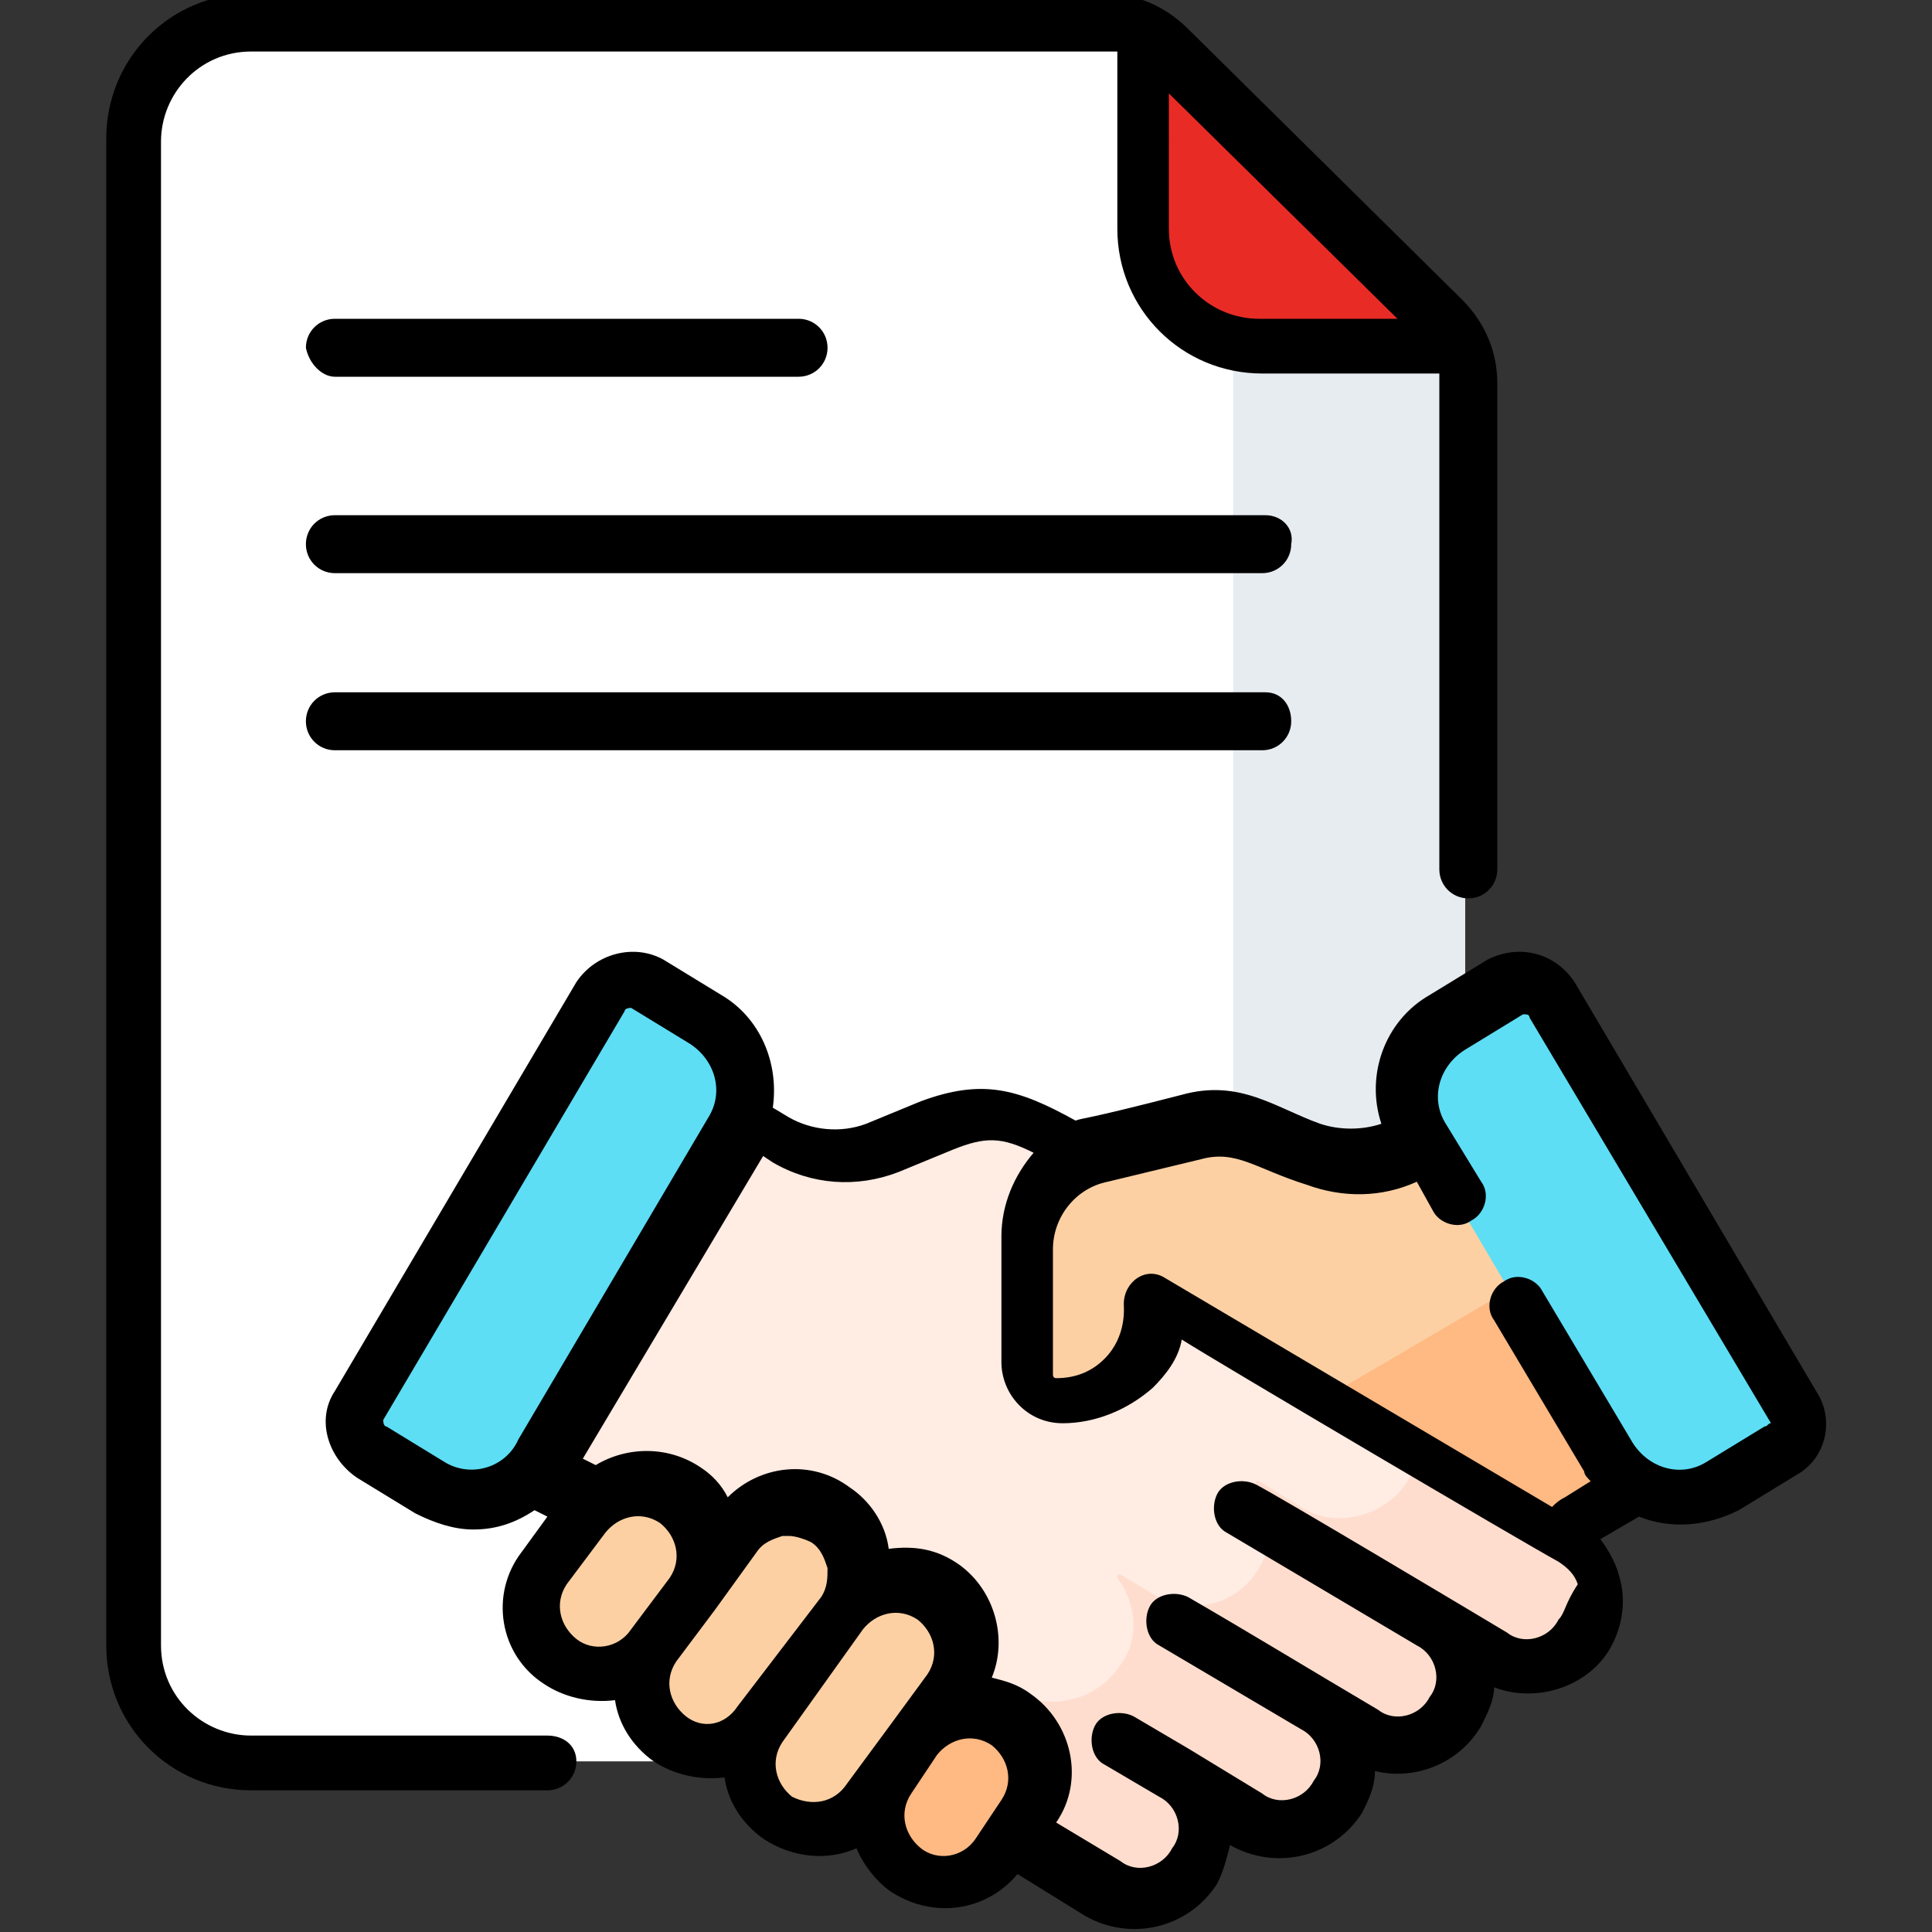
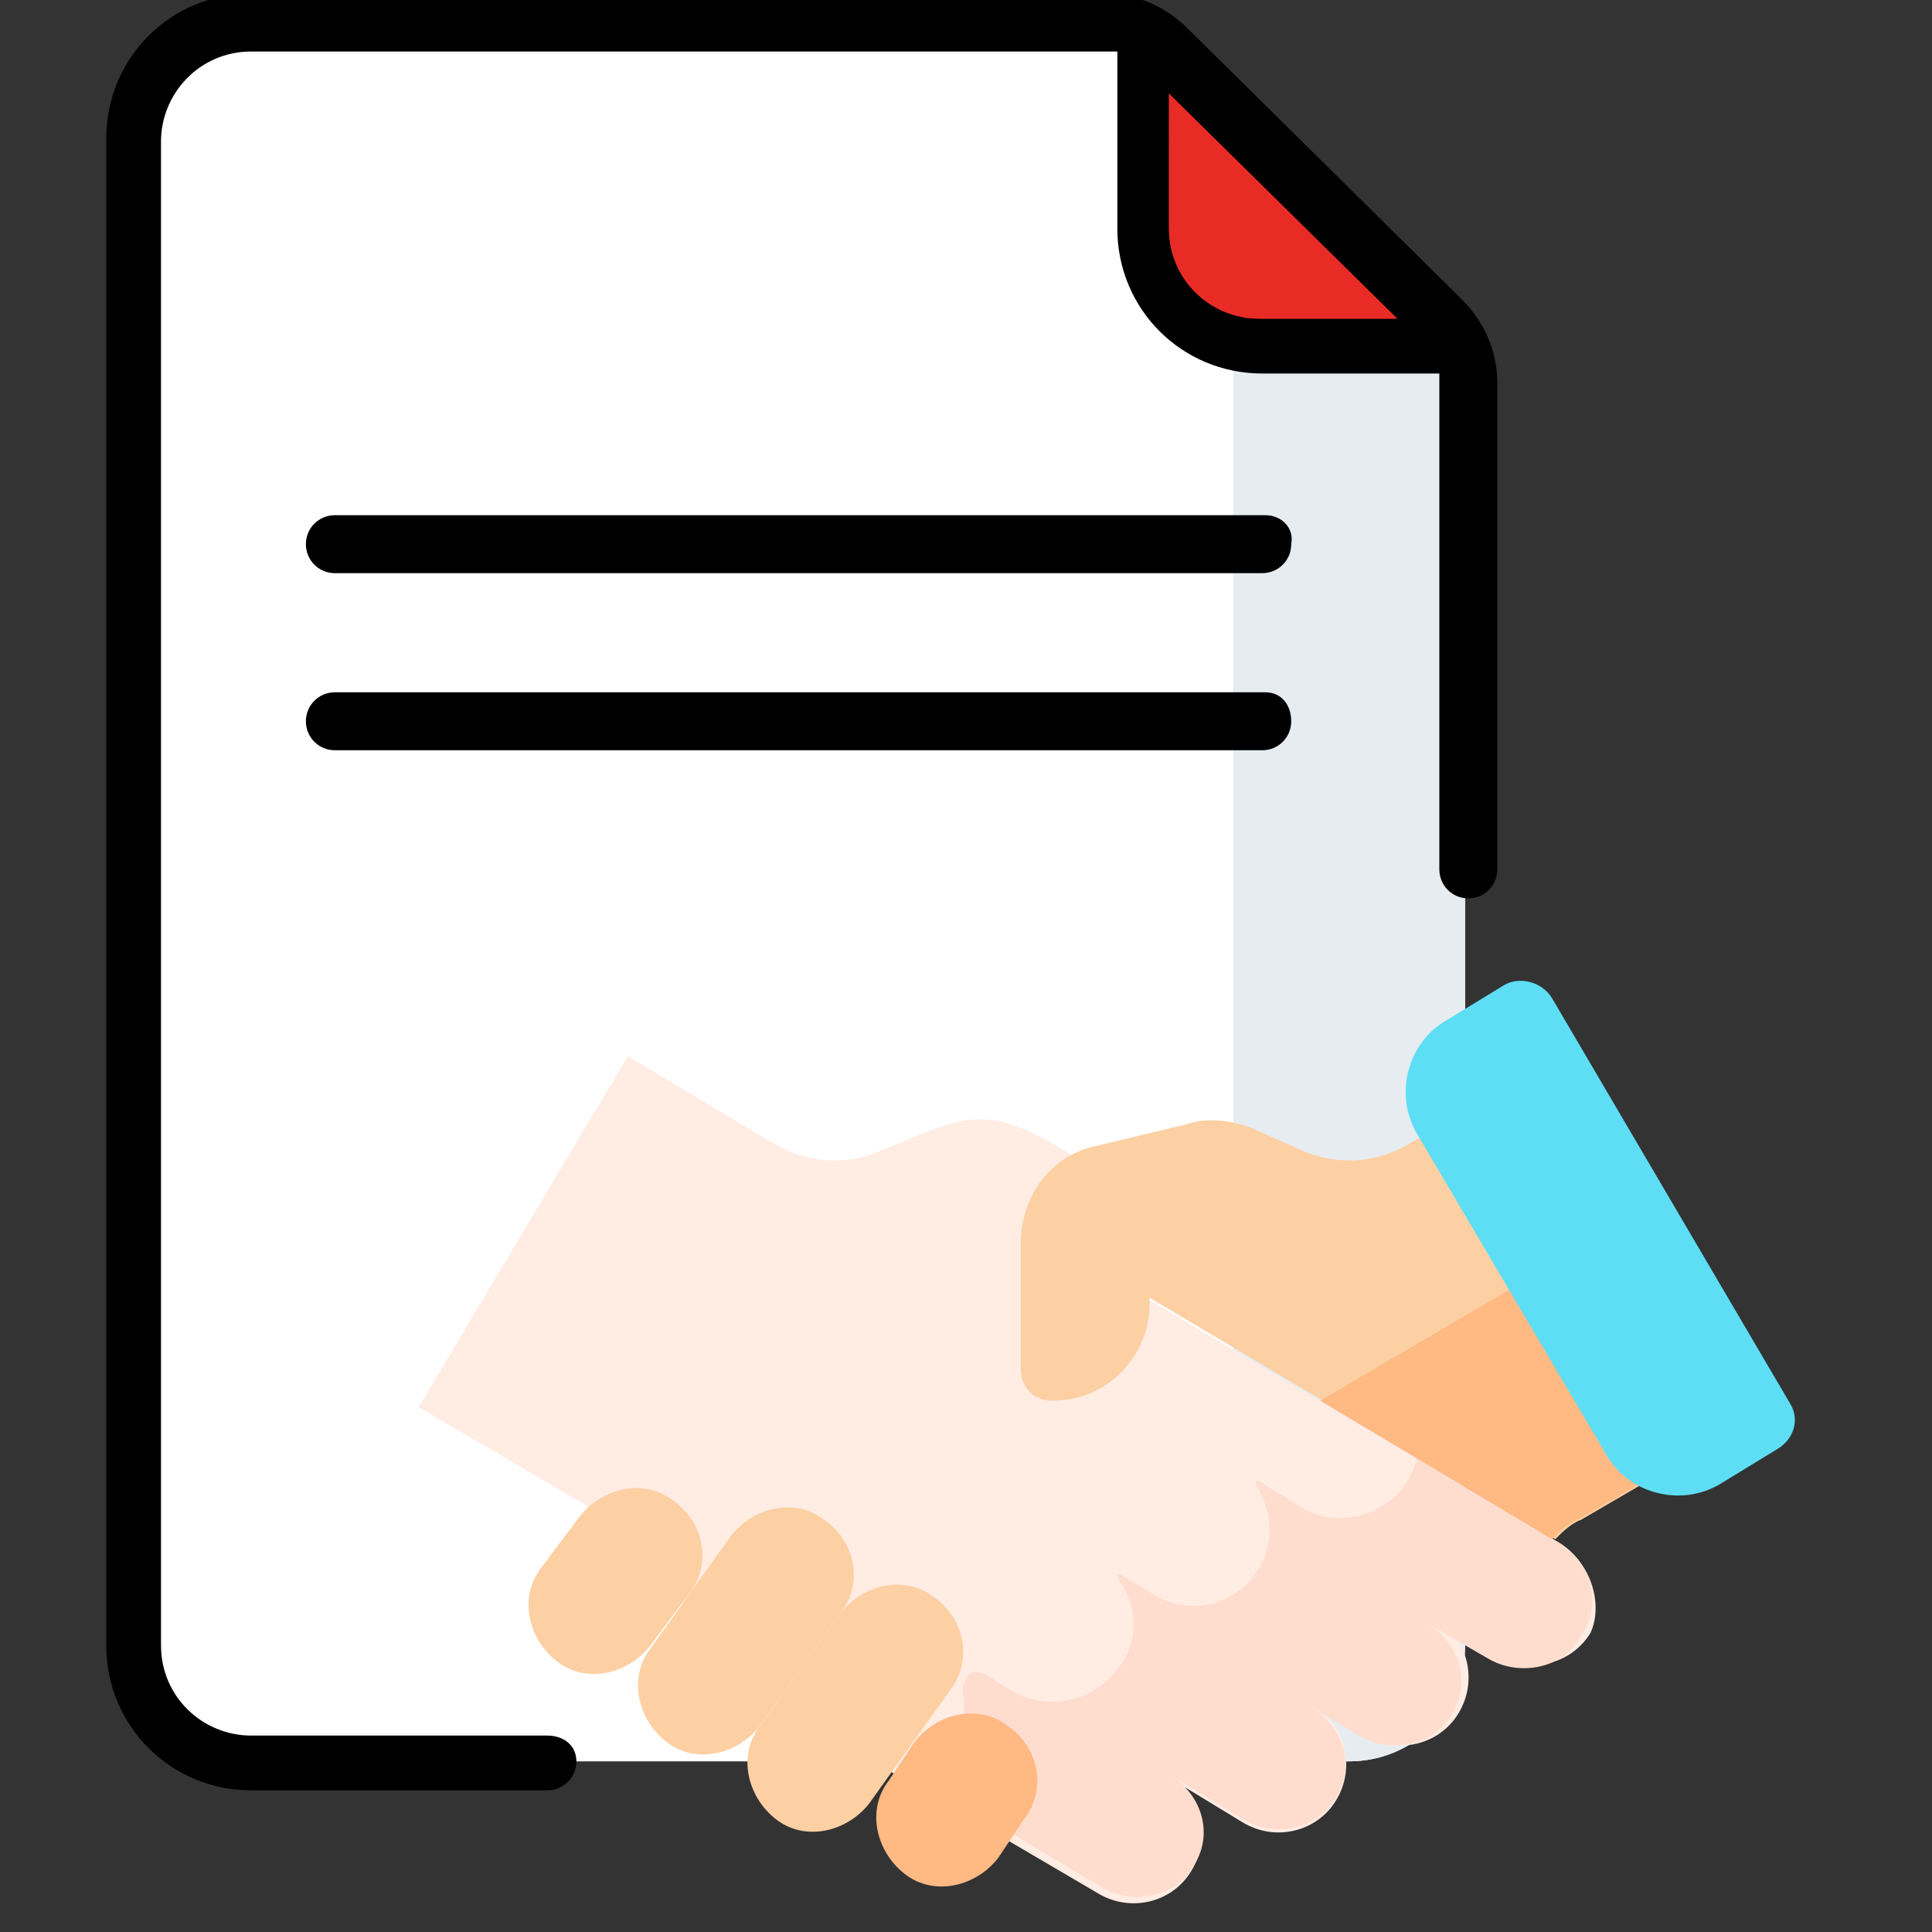
<svg xmlns="http://www.w3.org/2000/svg" version="1.1" id="Capa_1" x="0px" y="0px" width="60px" height="60px" viewBox="0 0 60 60" style="enable-background:new 0 0 60 60;" xml:space="preserve">
  <rect x="0" y="0" width="60" height="60" fill="#333333" stroke="none" />
  <style type="text/css">
	.st0{fill:#FFFFFF;}
	.st1{fill:#E7ECF1;}
	.st2{fill:#E92B26;}
	.st3{fill:#FFECE3;}
	.st4{fill:#FFDDCE;}
	.st5{fill:#FCD0A3;}
	.st6{fill:#FFB983;}
	.st7{fill:#5DDEF5;}
</style>
  <path class="st0" d="M7.8,0.7c-2,0-3.6,1.6-3.6,3.6v46.8c0,2,1.6,3.6,3.6,3.6h34.1c2,0,3.6-1.6,3.6-3.6V11.9c0-0.7-0.3-1.4-0.8-1.9  l-8.5-8.5c-0.5-0.5-1.2-0.8-1.9-0.8L7.8,0.7z" />
  <path class="st1" d="M39.1,10.8c-0.3,0-0.5,0-0.8-0.1v40.4c0,2-1.6,3.6-3.6,3.6h7.2c2,0,3.6-1.6,3.6-3.6V11.9c0-0.4-0.1-0.8-0.2-1.1  C45.3,10.8,39.1,10.8,39.1,10.8z" />
  <path class="st2" d="M44.7,10l-8.5-8.5c-0.2-0.2-0.5-0.4-0.8-0.6v6.2c0,2,1.6,3.6,3.6,3.6h6.2C45.2,10.5,45,10.2,44.7,10z" />
  <g>
    <g>
      <g>
        <g>
          <path class="st3" d="M48.4,47.9l-13-7.7c-0.7-0.4-0.9-1.3-0.5-1.9c0,0,0.3-0.5,0.7-1.1L33,35.7c-1.7-1-2.5-1.2-4.1-0.6l-1.7,0.7      c-1,0.4-2.2,0.3-3.2-0.3l-4.5-2.7l-6.5,10.9l5.8,3.4c0.4,0.2,0.7,0.5,1,0.9l2,2.6c1.1,1.3,3.3,2.9,4.8,3.8l7.5,4.4      c1,0.6,2.3,0.3,2.9-0.7c0.6-1,0.3-2.3-0.7-2.9l2.3,1.4c1,0.6,2.3,0.3,2.9-0.7c0.6-1,0.3-2.3-0.7-2.9l1.6,0.9      c1,0.6,2.3,0.3,2.9-0.7c0.6-1,0.3-2.3-0.7-2.9l1.9,1.1c1,0.6,2.3,0.3,2.9-0.7C49.8,49.8,49.4,48.5,48.4,47.9L48.4,47.9z" />
        </g>
        <path class="st4" d="M48.4,47.9L44,45.3c-0.1,0.4-0.3,0.8-0.6,1.1c-0.8,0.8-2.1,1-3,0.4L39.1,46c0,0-0.1,0-0.1,0c0,0,0,0.1,0,0.1     c0.5,0.8,0.6,1.8,0.1,2.6c-0.7,1.2-2.2,1.5-3.3,0.8l-1-0.6c0,0-0.1,0-0.1,0c0,0,0,0.1,0,0.1c0.6,0.8,0.7,1.9,0.1,2.7     c-0.7,1.1-2.2,1.5-3.4,0.8l-0.8-0.5c-0.2-0.1-0.4-0.1-0.5,0s-0.2,0.3-0.2,0.5c0.1,0.6,0,1.2-0.3,1.7c-0.3,0.5-0.7,0.8-1.1,1     l5.7,3.4c1,0.6,2.4,0.3,2.9-0.7c0.6-1,0.2-2.2-0.8-2.8l2.3,1.4c1,0.6,2.4,0.3,2.9-0.7c0.6-1,0.2-2.2-0.8-2.8l1.5,0.9     c1,0.6,2.4,0.3,2.9-0.7c0.6-1,0.2-2.2-0.8-2.8l1.9,1.1c1,0.6,2.4,0.3,2.9-0.7C49.8,49.8,49.4,48.5,48.4,47.9L48.4,47.9z" />
      </g>
      <g>
        <path class="st5" d="M47.3,33.5l-3.5,2c-1,0.6-2.1,0.7-3.2,0.3L38.8,35c-0.6-0.2-1.3-0.3-1.9-0.1l-2.9,0.7     c-1.4,0.3-2.3,1.6-2.3,3v3.9c0,0.6,0.4,1,1,1c1.7,0,3-1.4,3-3v-0.2l12.6,7.5c0.2-0.2,0.5-0.5,0.8-0.6l4.8-2.8L47.3,33.5z" />
      </g>
      <g>
        <path class="st6" d="M49.2,36.6l-0.7,2.5L41,43.5l7.2,4.3c0.2-0.2,0.5-0.5,0.8-0.6l4.8-2.8L49.2,36.6z" />
      </g>
      <g>
        <g>
          <path class="st5" d="M21.4,49.5l-1.2,1.6c-0.7,0.9-2,1.2-2.9,0.5c-0.9-0.7-1.2-2-0.5-2.9l1.2-1.6c0.7-0.9,2-1.2,2.9-0.5      C21.9,47.3,22.1,48.6,21.4,49.5L21.4,49.5z" />
          <path class="st5" d="M26.1,50.1l-2.5,3.5c-0.7,0.9-2,1.2-2.9,0.5c-0.9-0.7-1.2-2-0.5-2.9l2.5-3.5c0.7-0.9,2-1.2,2.9-0.5      C26.6,47.9,26.8,49.2,26.1,50.1z" />
          <path class="st5" d="M29.5,52.5L27,56c-0.7,0.9-2,1.2-2.9,0.5c-0.9-0.7-1.2-2-0.5-2.9l2.5-3.5c0.7-0.9,2-1.2,2.9-0.5      C30,50.3,30.2,51.6,29.5,52.5L29.5,52.5z" />
        </g>
        <path class="st6" d="M31.8,56.5L31,57.7c-0.7,0.9-2,1.2-2.9,0.5c-0.9-0.7-1.2-2-0.5-2.9l0.8-1.2c0.7-0.9,2-1.2,2.9-0.5     C32.3,54.3,32.5,55.6,31.8,56.5L31.8,56.5z" />
      </g>
    </g>
  </g>
  <g>
-     <path class="st7" d="M22,31.7l-1.8-1.1c-0.5-0.3-1.2-0.1-1.4,0.4l-7.5,12.7c-0.3,0.5-0.1,1.2,0.4,1.4l1.8,1.1   c1.2,0.7,2.8,0.3,3.5-0.9l5.9-10C23.6,34,23.2,32.4,22,31.7L22,31.7z" />
    <path class="st7" d="M46.7,30.6l-1.8,1.1c-1.2,0.7-1.6,2.3-0.9,3.5l5.9,10c0.7,1.2,2.3,1.6,3.5,0.9l1.8-1.1   c0.5-0.3,0.7-0.9,0.4-1.4L48.2,31C47.9,30.5,47.2,30.3,46.7,30.6z" />
  </g>
  <g>
    <g>
      <path d="M39.3,16H10.4c-0.5,0-0.9,0.4-0.9,0.9c0,0.5,0.4,0.9,0.9,0.9h28.8c0.5,0,0.9-0.4,0.9-0.9C40.2,16.4,39.8,16,39.3,16    L39.3,16z" />
-       <path d="M10.4,11.7h14.4c0.5,0,0.9-0.4,0.9-0.9c0-0.5-0.4-0.9-0.9-0.9H10.4c-0.5,0-0.9,0.4-0.9,0.9C9.6,11.3,10,11.7,10.4,11.7z" />
      <path d="M39.3,21.5H10.4c-0.5,0-0.9,0.4-0.9,0.9s0.4,0.9,0.9,0.9h28.8c0.5,0,0.9-0.4,0.9-0.9S39.8,21.5,39.3,21.5L39.3,21.5z" />
      <path d="M17,53.9H7.8c-1.5,0-2.8-1.2-2.8-2.8V4.4c0-1.5,1.2-2.8,2.8-2.8h26.6c0.1,0,0.2,0,0.3,0v5.5c0,2.5,2,4.5,4.5,4.5h5.5    c0,0.1,0,0.2,0,0.3V27c0,0.5,0.4,0.9,0.9,0.9c0.5,0,0.9-0.4,0.9-0.9V11.9c0-1-0.4-1.9-1.1-2.6l-8.5-8.4c-0.7-0.7-1.6-1.1-2.6-1.1    H7.8c-2.5,0-4.5,2-4.5,4.5v46.8c0,2.5,2,4.5,4.5,4.5H17c0.5,0,0.9-0.4,0.9-0.9S17.5,53.9,17,53.9L17,53.9z M43.4,9.9h-4.3    c-1.5,0-2.8-1.2-2.8-2.8V2.9L43.4,9.9z" />
-       <path d="M56.4,43.2l-7.5-12.7c-0.6-0.9-1.7-1.2-2.7-0.7l-1.8,1.1c-1.4,0.8-2,2.5-1.5,4c-0.6,0.2-1.3,0.2-1.9,0    c-1.4-0.5-2.5-1.4-4.3-0.9c-3.1,0.8-3,0.7-3.3,0.8c-1.8-1-2.9-1.3-4.8-0.6l-1.7,0.7c-0.8,0.3-1.7,0.2-2.4-0.2l-0.5-0.3    c0.2-1.4-0.4-2.8-1.6-3.5l0,0l-1.8-1.1c-0.9-0.5-2.1-0.2-2.7,0.7l-7.5,12.7c-0.6,0.9-0.2,2.1,0.7,2.7l1.8,1.1    c0.6,0.3,1.2,0.5,1.8,0.5c0.7,0,1.3-0.2,1.9-0.6l0.4,0.2l-0.8,1.1c-1,1.3-0.7,3.2,0.7,4.1c0.6,0.4,1.4,0.6,2.2,0.5    c0.1,0.7,0.5,1.4,1.2,1.9c0.6,0.4,1.4,0.6,2.2,0.5c0.1,0.7,0.5,1.4,1.2,1.9c0.9,0.6,2,0.7,2.9,0.3c0.2,0.5,0.6,1,1,1.3    c1.3,0.9,3,0.7,4-0.5l2.1,1.3c1.4,0.8,3.2,0.4,4.1-1c0.2-0.4,0.3-0.8,0.4-1.2l0,0c1.4,0.8,3.2,0.4,4.1-1c0.2-0.4,0.4-0.8,0.4-1.3    c1.2,0.3,2.6-0.2,3.3-1.4c0.2-0.4,0.4-0.8,0.4-1.2c1.3,0.5,2.9,0,3.6-1.2c0.4-0.7,0.5-1.5,0.3-2.2c-0.1-0.4-0.3-0.8-0.6-1.2    l1.2-0.7c1,0.4,2.1,0.3,3.1-0.2l1.8-1.1C56.7,45.3,57,44.1,56.4,43.2L56.4,43.2z M13.8,45.4L12,44.3c-0.1,0-0.1-0.2-0.1-0.2    l7.5-12.7c0-0.1,0.2-0.1,0.2-0.1l1.8,1.1c0.8,0.5,1.1,1.5,0.6,2.3l-5.9,10C15.7,45.6,14.6,45.9,13.8,45.4L13.8,45.4z M17.9,50.9    c-0.5-0.4-0.7-1.1-0.3-1.7l1.2-1.6c0.4-0.5,1.1-0.7,1.7-0.3c0.5,0.4,0.7,1.1,0.3,1.7l-1.2,1.6C19.2,51.2,18.4,51.3,17.9,50.9z     M21.3,53.3c-0.5-0.4-0.7-1.1-0.3-1.7l1.2-1.6l0,0l0,0l1.3-1.8c0.2-0.3,0.5-0.4,0.8-0.5c0.1,0,0.1,0,0.2,0c0.2,0,0.5,0.1,0.7,0.2    c0.3,0.2,0.4,0.5,0.5,0.8c0,0.3,0,0.6-0.2,0.9L22.9,53C22.5,53.6,21.8,53.7,21.3,53.3z M24.6,55.8c-0.5-0.4-0.7-1.1-0.3-1.7l0,0    l2.5-3.5c0.4-0.5,1.1-0.7,1.7-0.3c0.5,0.4,0.7,1.1,0.3,1.7l-1.1,1.5l0,0l-1.4,1.9C25.9,56,25.2,56.1,24.6,55.8L24.6,55.8z     M28.6,57.4c-0.5-0.4-0.7-1.1-0.3-1.7l0.8-1.2c0.4-0.5,1.1-0.7,1.7-0.3c0.5,0.4,0.7,1.1,0.3,1.7l-0.8,1.2    C29.9,57.7,29.1,57.8,28.6,57.4z M48.4,50.3c-0.3,0.6-1.1,0.8-1.6,0.4c-1-0.6-7.2-4.3-7.8-4.6c-0.4-0.2-1-0.1-1.2,0.3    c-0.2,0.4-0.1,1,0.3,1.2l5.9,3.5l0,0c0.6,0.3,0.8,1.1,0.4,1.6c-0.3,0.6-1.1,0.8-1.6,0.4c-2.2-1.3-4-2.4-5.9-3.5    c-0.4-0.2-1-0.1-1.2,0.3c-0.2,0.4-0.1,1,0.3,1.2l4.4,2.6l0,0c0.6,0.3,0.8,1.1,0.4,1.6c-0.3,0.6-1.1,0.8-1.6,0.4l-2.3-1.4l0,0l0,0    l-1.7-1c-0.4-0.2-1-0.1-1.2,0.3c-0.2,0.4-0.1,1,0.3,1.2l1.7,1l0,0c0.6,0.3,0.8,1.1,0.4,1.6c-0.3,0.6-1.1,0.8-1.6,0.4l-2-1.2    c0.9-1.3,0.5-3.1-0.8-4c-0.4-0.3-0.8-0.4-1.2-0.5c0.5-1.2,0.1-2.7-1-3.5c-0.7-0.5-1.4-0.6-2.2-0.5c-0.1-0.8-0.6-1.5-1.2-1.9    c-1.2-0.9-2.8-0.7-3.8,0.3c-0.2-0.4-0.5-0.7-0.8-0.9c-1-0.7-2.3-0.7-3.3-0.1l-0.4-0.2l5.6-9.4l0.3,0.2c1.2,0.7,2.6,0.8,3.9,0.3    l1.7-0.7c1-0.4,1.5-0.4,2.5,0.1c-0.6,0.7-1,1.6-1,2.6v3.9c0,1,0.8,1.9,1.9,1.9l0,0c1,0,2-0.4,2.8-1.1c0.4-0.4,0.8-0.9,0.9-1.5    c1.1,0.7,10.6,6.3,11.7,6.9c0.3,0.2,0.5,0.4,0.6,0.7C48.6,49.8,48.6,50.1,48.4,50.3L48.4,50.3z M54.8,44.3L53,45.4    c-0.8,0.5-1.8,0.2-2.3-0.6l-2.8-4.7c-0.2-0.4-0.8-0.6-1.2-0.3c-0.4,0.2-0.6,0.8-0.3,1.2l2.8,4.7c0,0.1,0.1,0.2,0.2,0.3l-0.8,0.5    c-0.2,0.1-0.3,0.2-0.4,0.3l-12-7.1c-0.6-0.4-1.3,0.1-1.3,0.8c0,0.1,0.1,1-0.6,1.7c-0.4,0.4-0.9,0.6-1.5,0.6l0,0    c-0.1,0-0.1-0.1-0.1-0.1v-3.9c0-1,0.7-1.9,1.7-2.1l2.9-0.7c1.1-0.3,1.7,0.3,3.3,0.8c1.1,0.4,2.3,0.4,3.4-0.1l0.5,0.9    c0.2,0.4,0.8,0.6,1.2,0.3c0.4-0.2,0.6-0.8,0.3-1.2l-1.1-1.8c-0.5-0.8-0.2-1.8,0.6-2.3l1.8-1.1c0.1,0,0.2,0,0.2,0.1l7.5,12.6    C54.9,44.2,54.9,44.3,54.8,44.3L54.8,44.3z" />
    </g>
  </g>
</svg>